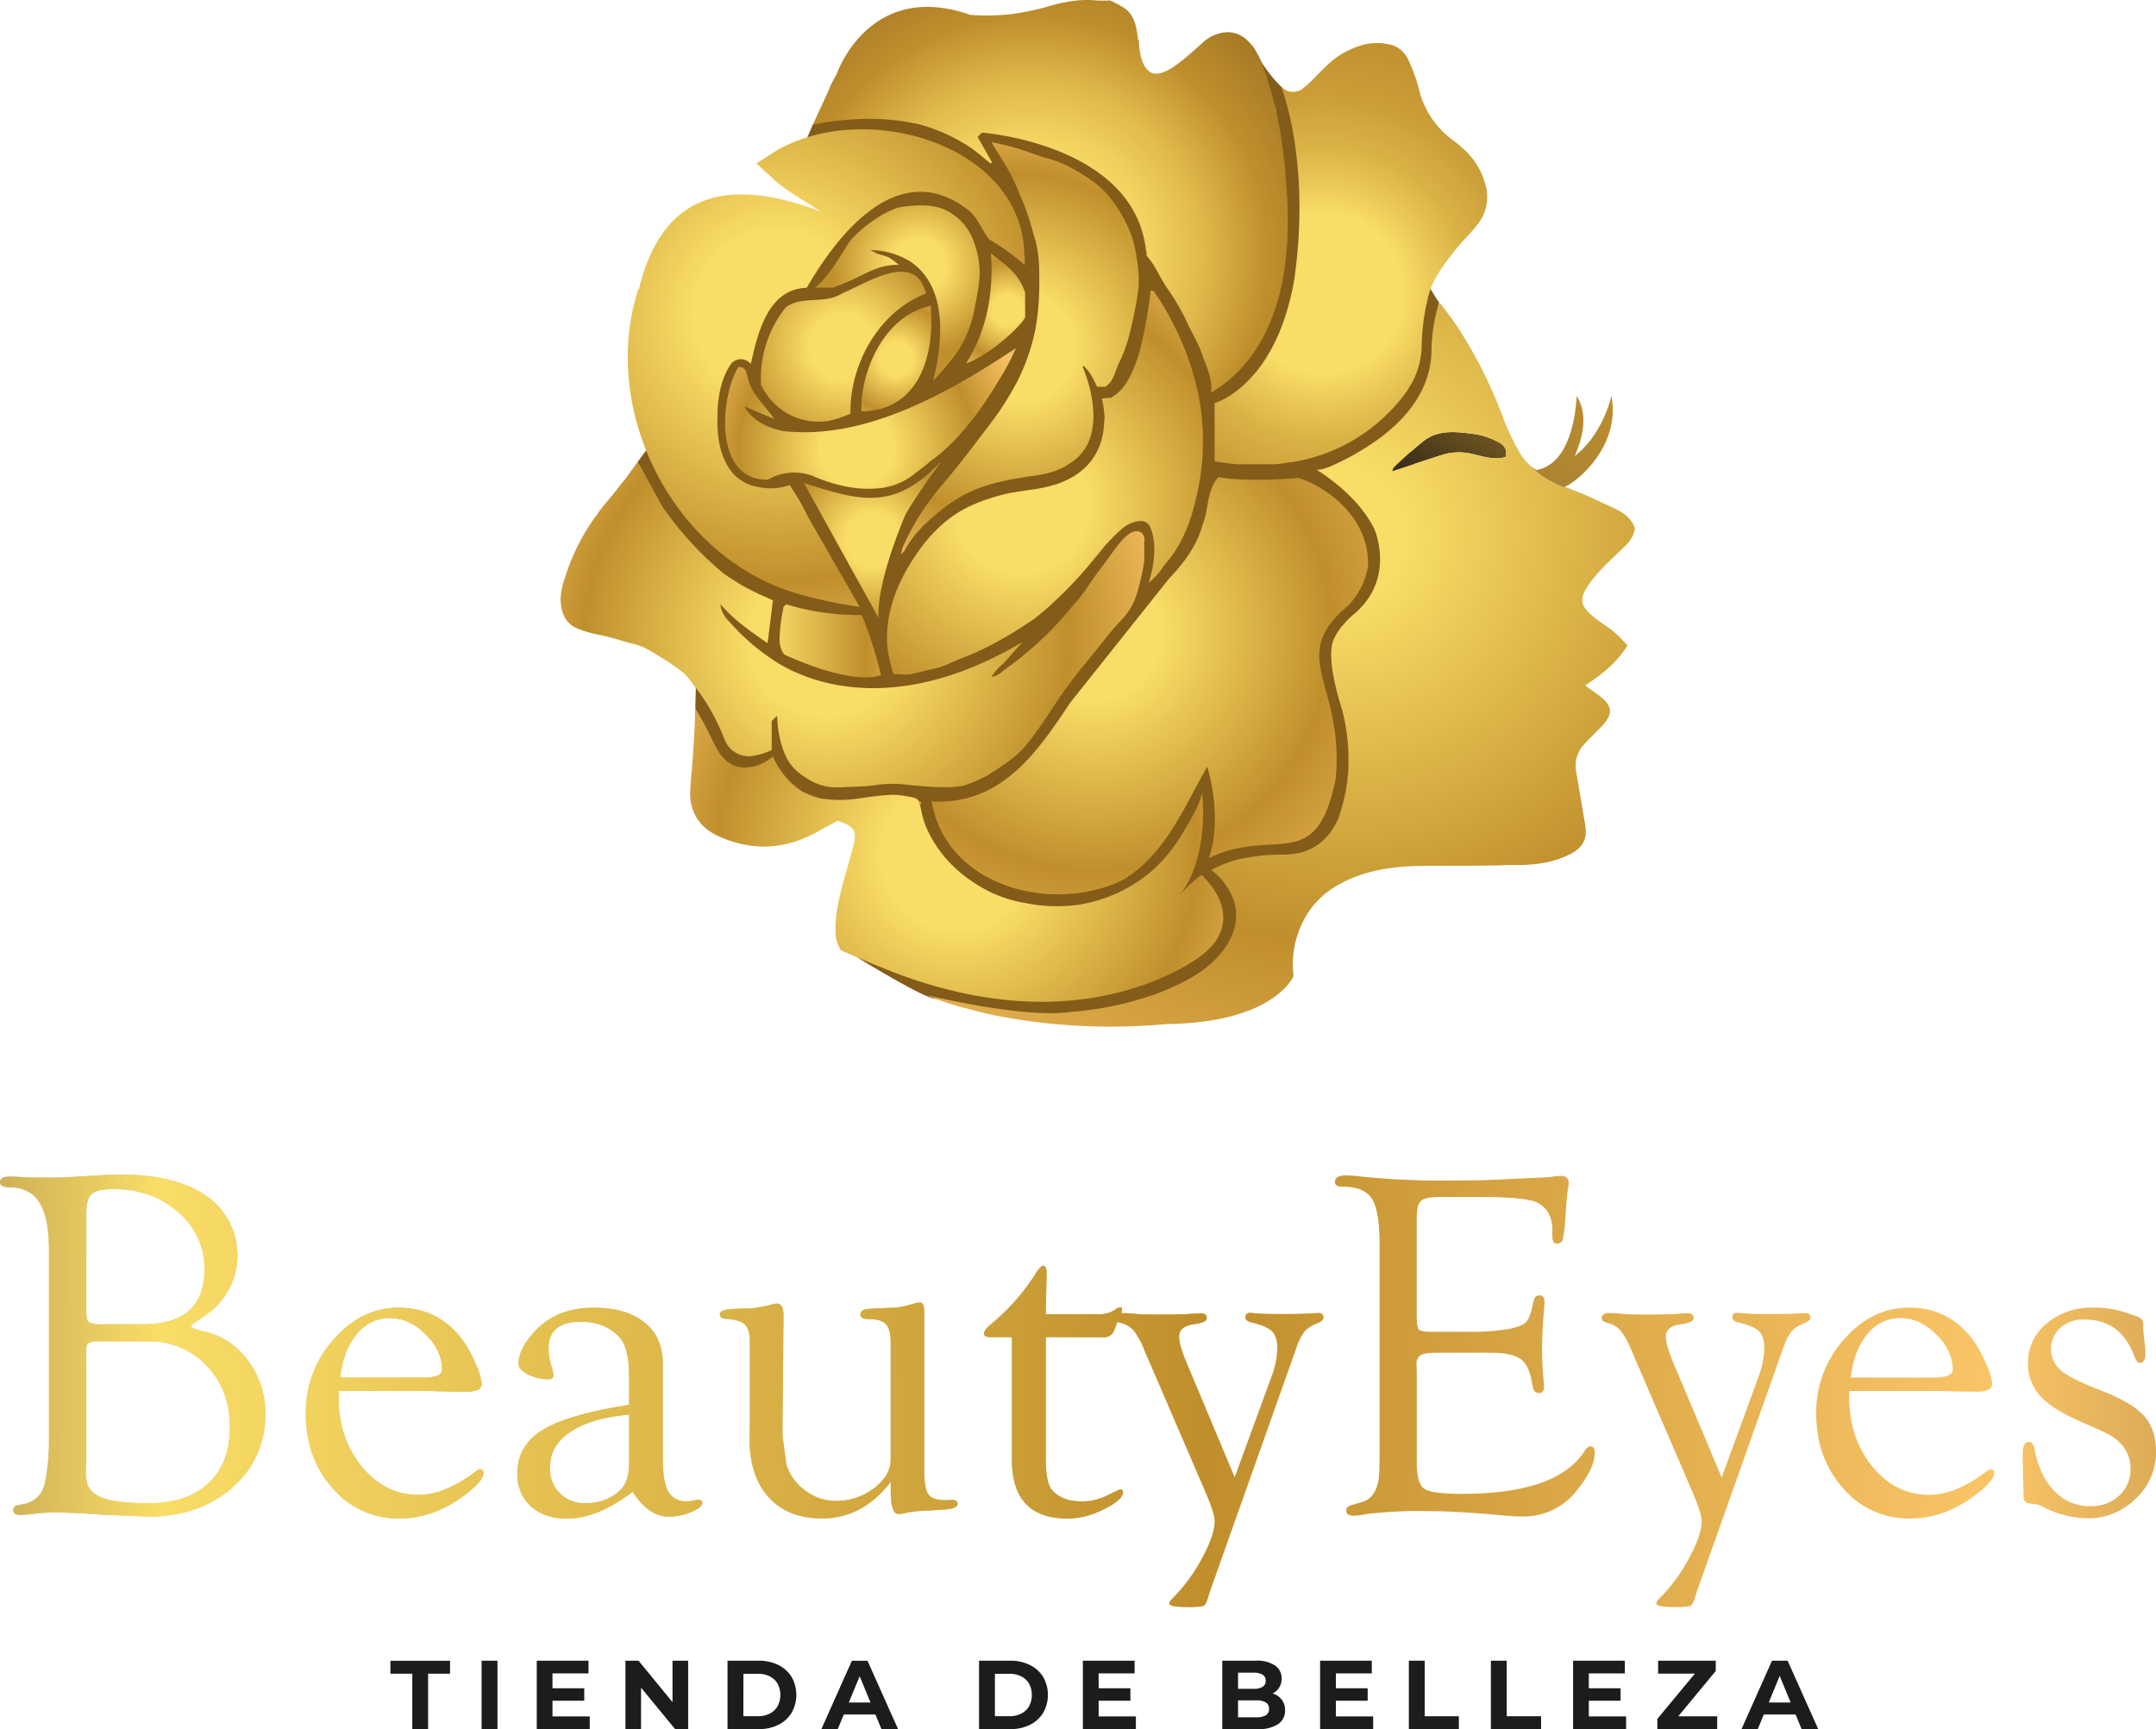
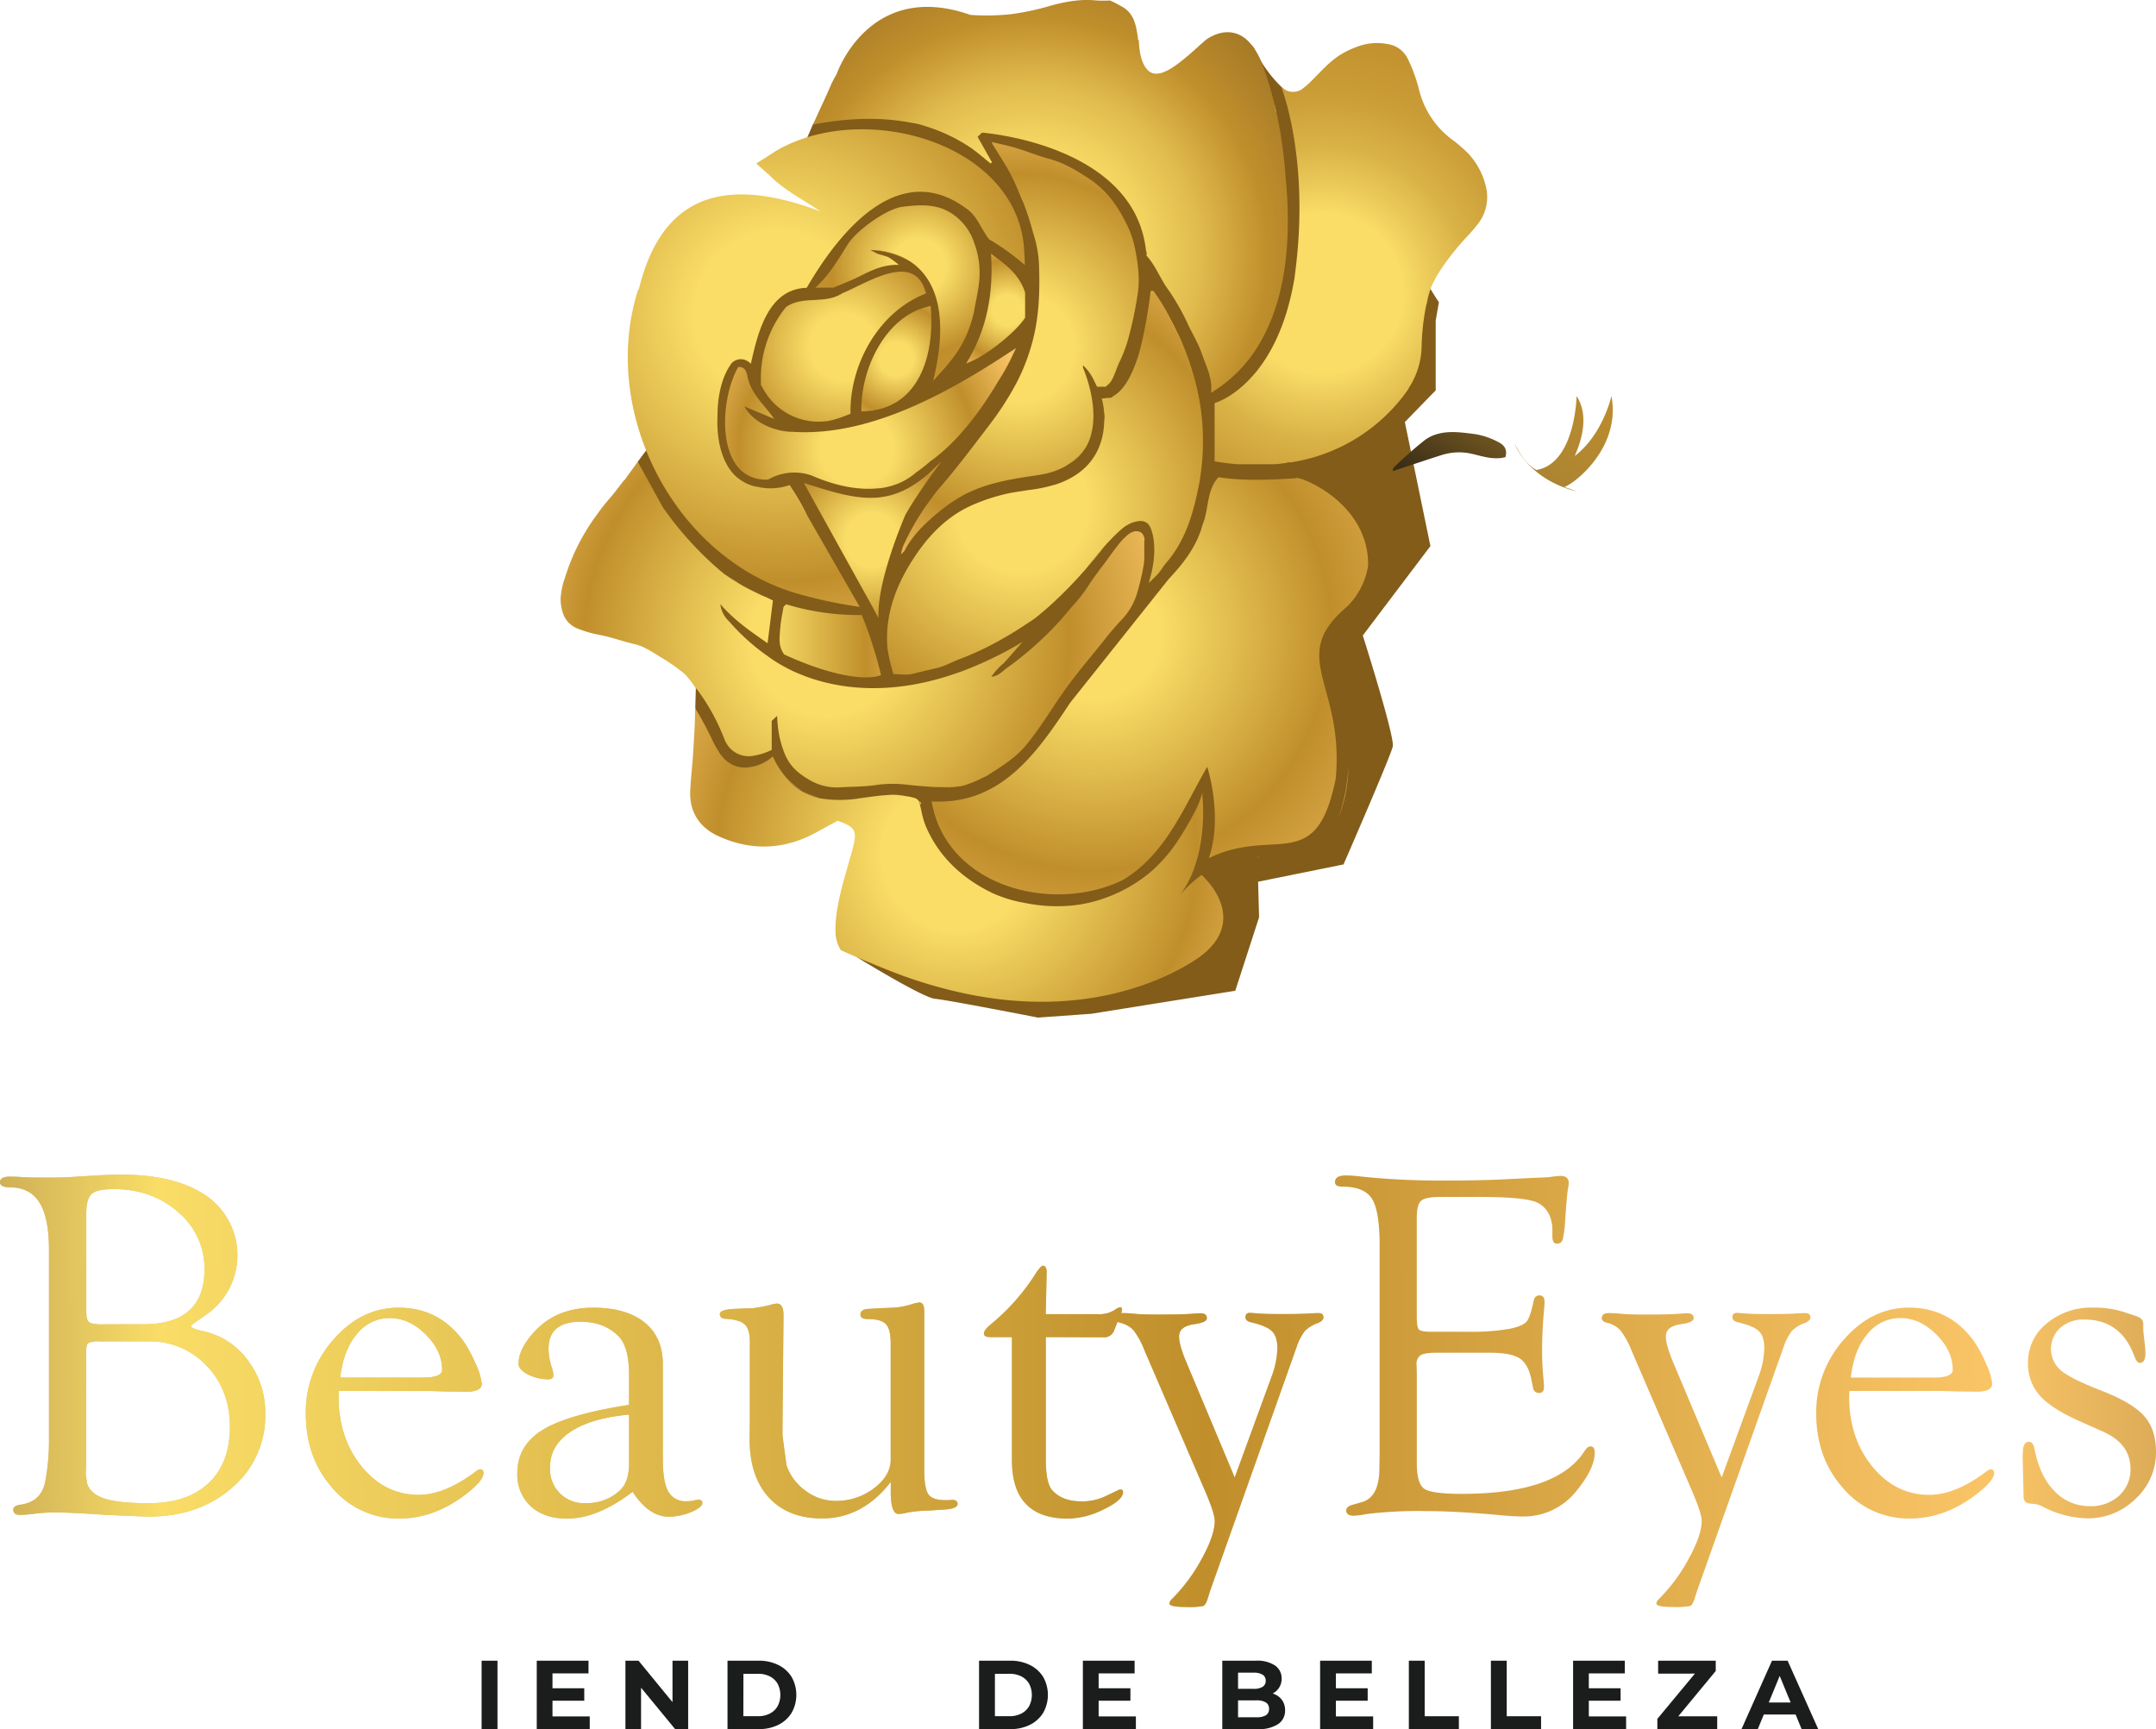
<svg xmlns="http://www.w3.org/2000/svg" xmlns:xlink="http://www.w3.org/1999/xlink" viewBox="0 0 605.92 485.98">
  <defs>
    <style>.cls-1{fill:#1b1c1c;}.cls-2{fill:#835c19;}.cls-3{fill:#dac47b;}.cls-4{fill:url(#linear-gradient);}.cls-5{fill:#fac567;}.cls-6{fill:url(#Degradado_sin_nombre_24);}.cls-7{fill:url(#Degradado_sin_nombre_24-2);}.cls-8{fill:url(#Degradado_sin_nombre_43);}.cls-9{fill:url(#Degradado_sin_nombre_49);}.cls-10{fill:url(#linear-gradient-11);}.cls-11{fill:url(#Degradado_sin_nombre_24-3);}.cls-12{fill:url(#Degradado_sin_nombre_24-4);}.cls-13{fill:url(#Degradado_sin_nombre_13);}.cls-14{fill:url(#Degradado_sin_nombre_24-5);}.cls-15{fill:url(#Degradado_sin_nombre_29);}.cls-16{fill:url(#Degradado_sin_nombre_24-6);}.cls-17{fill:url(#Degradado_sin_nombre_20);}.cls-18{fill:url(#Degradado_sin_nombre_22);}.cls-19{fill:url(#linear-gradient-12);}.cls-20{fill:url(#Degradado_sin_nombre_11);}.cls-21{fill:url(#Degradado_sin_nombre_6);}.cls-22{fill:url(#Degradado_sin_nombre_24-7);}.cls-23{fill:url(#linear-gradient-13);}.cls-24{fill:url(#Degradado_sin_nombre_24-8);}.cls-25{fill:url(#Degradado_sin_nombre_35);}</style>
    <linearGradient id="linear-gradient" x1="-88.56" y1="393.71" x2="801.39" y2="386.4" gradientUnits="userSpaceOnUse">
      <stop offset="0" stop-color="#7a5635" />
      <stop offset="0.15" stop-color="#f9dd67" />
      <stop offset="0.48" stop-color="#c08f2c" />
      <stop offset="0.73" stop-color="#fac567" />
      <stop offset="1" stop-color="#5e3e16" />
    </linearGradient>
    <radialGradient id="Degradado_sin_nombre_24" cx="218.57" cy="88.38" r="156.3" gradientUnits="userSpaceOnUse">
      <stop offset="0.15" stop-color="#f9dd67" />
      <stop offset="0.48" stop-color="#c08f2c" />
      <stop offset="0.73" stop-color="#fac567" />
      <stop offset="1" stop-color="#5e3e16" />
    </radialGradient>
    <radialGradient id="Degradado_sin_nombre_24-2" cx="237" cy="97.5" r="62.8" xlink:href="#Degradado_sin_nombre_24" />
    <radialGradient id="Degradado_sin_nombre_43" cx="258.23" cy="74.73" r="51.03" gradientUnits="userSpaceOnUse">
      <stop offset="0.15" stop-color="#f9dd67" />
      <stop offset="0.48" stop-color="#c08f2c" />
      <stop offset="0.6" stop-color="#c2912e" />
      <stop offset="0.65" stop-color="#c99735" />
      <stop offset="0.68" stop-color="#d4a240" />
      <stop offset="0.7" stop-color="#e5b151" />
      <stop offset="0.73" stop-color="#fac567" />
      <stop offset="1" stop-color="#5e3e16" />
    </radialGradient>
    <radialGradient id="Degradado_sin_nombre_49" cx="245.14" cy="151.73" r="50.63" gradientUnits="userSpaceOnUse">
      <stop offset="0.15" stop-color="#f9dd67" />
      <stop offset="0.48" stop-color="#c08f2c" />
      <stop offset="0.73" stop-color="#fac567" />
    </radialGradient>
    <linearGradient id="linear-gradient-11" x1="203.69" y1="180.11" x2="286.05" y2="180.11" xlink:href="#linear-gradient" />
    <radialGradient id="Degradado_sin_nombre_24-3" cx="251.92" cy="100.84" r="31.96" xlink:href="#Degradado_sin_nombre_24" />
    <radialGradient id="Degradado_sin_nombre_24-4" cx="283.17" cy="87.2" r="29.2" xlink:href="#Degradado_sin_nombre_24" />
    <radialGradient id="Degradado_sin_nombre_13" cx="307.32" cy="177.84" r="126.06" gradientUnits="userSpaceOnUse">
      <stop offset="0.15" stop-color="#f9dd67" />
      <stop offset="0.53" stop-color="#c08f2c" />
      <stop offset="0.96" stop-color="#fac567" />
      <stop offset="1" stop-color="#5e3e16" />
    </radialGradient>
    <radialGradient id="Degradado_sin_nombre_24-5" cx="268.9" cy="240.26" r="140.46" xlink:href="#Degradado_sin_nombre_24" />
    <radialGradient id="Degradado_sin_nombre_29" cx="287.16" cy="142.16" r="125.03" gradientUnits="userSpaceOnUse">
      <stop offset="0.15" stop-color="#f9dd67" />
      <stop offset="0.48" stop-color="#c08f2c" />
      <stop offset="0.73" stop-color="#fac567" />
      <stop offset="0.73" stop-color="#f3bf63" />
      <stop offset="0.76" stop-color="#cc9d4f" />
      <stop offset="0.79" stop-color="#aa7f3d" />
      <stop offset="0.82" stop-color="#8e682f" />
      <stop offset="0.85" stop-color="#795524" />
      <stop offset="0.89" stop-color="#6a481c" />
      <stop offset="0.93" stop-color="#614017" />
      <stop offset="1" stop-color="#5e3e16" />
    </radialGradient>
    <radialGradient id="Degradado_sin_nombre_24-6" cx="286.61" cy="97.87" r="101.96" xlink:href="#Degradado_sin_nombre_24" />
    <radialGradient id="Degradado_sin_nombre_20" cx="371.71" cy="82.42" r="173.36" gradientUnits="userSpaceOnUse">
      <stop offset="0.13" stop-color="#f9dd67" />
      <stop offset="0.17" stop-color="#edcc5b" />
      <stop offset="0.24" stop-color="#d9b246" />
      <stop offset="0.32" stop-color="#cb9e38" />
      <stop offset="0.4" stop-color="#c3932f" />
      <stop offset="0.48" stop-color="#c08f2c" />
      <stop offset="0.73" stop-color="#fac567" />
      <stop offset="1" stop-color="#5e3e16" />
    </radialGradient>
    <radialGradient id="Degradado_sin_nombre_22" cx="289.45" cy="71.72" r="138.98" gradientUnits="userSpaceOnUse">
      <stop offset="0.18" stop-color="#f9dd67" />
      <stop offset="0.24" stop-color="#f2d360" />
      <stop offset="0.35" stop-color="#dfb94c" />
      <stop offset="0.48" stop-color="#c08f2c" />
      <stop offset="1" stop-color="#5e3e16" />
    </radialGradient>
    <linearGradient id="linear-gradient-12" x1="326.73" y1="275.55" x2="326.88" y2="275.55" xlink:href="#linear-gradient" />
    <linearGradient id="Degradado_sin_nombre_11" x1="401.99" y1="138.78" x2="430.61" y2="91.98" gradientUnits="userSpaceOnUse">
      <stop offset="0.04" stop-color="#3a2e18" />
      <stop offset="1" stop-color="#c08f2c" />
    </linearGradient>
    <linearGradient id="Degradado_sin_nombre_6" x1="429.36" y1="139.6" x2="452.28" y2="102.11" gradientUnits="userSpaceOnUse">
      <stop offset="0.15" stop-color="#ac8432" />
      <stop offset="1" stop-color="#c08f2c" />
    </linearGradient>
    <radialGradient id="Degradado_sin_nombre_24-7" cx="232.35" cy="179.82" r="141.83" xlink:href="#Degradado_sin_nombre_24" />
    <linearGradient id="linear-gradient-13" x1="265.98" y1="221.24" x2="268.65" y2="221.24" xlink:href="#linear-gradient" />
    <radialGradient id="Degradado_sin_nombre_24-8" cx="240.78" cy="126.21" r="69.29" xlink:href="#Degradado_sin_nombre_24" />
    <radialGradient id="Degradado_sin_nombre_35" cx="375.67" cy="150.35" r="315.76" gradientUnits="userSpaceOnUse">
      <stop offset="0.06" stop-color="#f9dd67" />
      <stop offset="0.36" stop-color="#c08f2c" />
      <stop offset="0.67" stop-color="#fac567" />
    </radialGradient>
  </defs>
  <g id="Capa_2" data-name="Capa 2">
    <g id="Capa_1-2" data-name="Capa 1">
-       <path class="cls-1" d="M115.87,486v-15.6h-6.15v-3.63h16.76v3.63h-6.16V486Z" />
      <path class="cls-1" d="M135.35,486V466.75h4.46V486Z" />
      <path class="cls-1" d="M155.27,482.41h10.47V486H150.85V466.75h14.54v3.57H155.27Zm-.33-7.91h9.26V478h-9.26Z" />
      <path class="cls-1" d="M175.77,486V466.75h3.68L190.8,480.6H189V466.75h4.4V486h-3.65l-11.38-13.84h1.79V486Z" />
      <path class="cls-1" d="M204.46,486V466.75h8.73a12.2,12.2,0,0,1,5.53,1.2,9.08,9.08,0,0,1,3.73,3.33,10.23,10.23,0,0,1,0,10.16,9.12,9.12,0,0,1-3.73,3.35,12.2,12.2,0,0,1-5.53,1.19Zm4.45-3.65H213a7.11,7.11,0,0,0,3.33-.73,5.24,5.24,0,0,0,2.2-2.07,6.83,6.83,0,0,0,0-6.34,5.34,5.34,0,0,0-2.2-2.06,7.24,7.24,0,0,0-3.33-.72h-4.07Z" />
-       <path class="cls-1" d="M230.83,486l8.58-19.23h4.39L252.4,486h-4.67l-7-17h1.76l-7.06,17Zm4.29-4.12,1.18-3.38h9.89l1.21,3.38Z" />
      <path class="cls-1" d="M275.15,486V466.75h8.74a12.2,12.2,0,0,1,5.53,1.2,9.14,9.14,0,0,1,3.73,3.33,10.23,10.23,0,0,1,0,10.16,9.18,9.18,0,0,1-3.73,3.35,12.2,12.2,0,0,1-5.53,1.19Zm4.46-3.65h4.06a7.15,7.15,0,0,0,3.34-.73,5.3,5.3,0,0,0,2.2-2.07,6.83,6.83,0,0,0,0-6.34,5.4,5.4,0,0,0-2.2-2.06,7.28,7.28,0,0,0-3.34-.72h-4.06Z" />
      <path class="cls-1" d="M308.76,482.41h10.47V486h-14.9V466.75h14.54v3.57H308.76Zm-.33-7.91h9.26V478h-9.26Z" />
      <path class="cls-1" d="M343.51,486V466.75h9.4a9.08,9.08,0,0,1,5.46,1.37,4.35,4.35,0,0,1,1.82,3.63,4.55,4.55,0,0,1-.74,2.62,4.76,4.76,0,0,1-2,1.72,6.82,6.82,0,0,1-3,.61l.52-1.13a8.33,8.33,0,0,1,3.22.59,4.88,4.88,0,0,1,2.18,1.75,4.94,4.94,0,0,1,.79,2.83,4.5,4.5,0,0,1-2,3.86,9.9,9.9,0,0,1-5.74,1.38Zm4.43-3.35h5.19a5,5,0,0,0,2.63-.56,2,2,0,0,0,.89-1.8,2,2,0,0,0-.89-1.8,4.83,4.83,0,0,0-2.63-.59h-5.52v-3.24h4.75a4.54,4.54,0,0,0,2.49-.57,1.89,1.89,0,0,0,.86-1.71,1.87,1.87,0,0,0-.86-1.69,4.54,4.54,0,0,0-2.49-.57h-4.42Z" />
      <path class="cls-1" d="M375.44,482.41h10.47V486H371V466.75h14.53v3.57H375.44Zm-.33-7.91h9.26V478h-9.26Z" />
      <path class="cls-1" d="M395.94,486V466.75h4.45v15.61H410V486Z" />
      <path class="cls-1" d="M419,486V466.75h4.45v15.61h9.65V486Z" />
      <path class="cls-1" d="M446.52,482.41H457V486H442.1V466.75h14.54v3.57H446.52Zm-.33-7.91h9.26V478h-9.26Z" />
      <path class="cls-1" d="M465.78,486V483.1l11.9-14.34.55,1.62H466v-3.63h16.19v2.89L470.32,484l-.55-1.62H482.6V486Z" />
      <path class="cls-1" d="M489.42,486,498,466.75h4.39L511,486h-4.67l-7-17H501L494,486Zm4.28-4.12,1.18-3.38h9.89l1.21,3.38Z" />
      <path class="cls-2" d="M384.49,25.29,365.91,29.5l-5.8-5.09a37.24,37.24,0,0,1-7.65-10.79C349.81,7.51,321.8,27.8,321.8,27.8L301.33,13.62s-25.28-1.39-26-1.15S259,10.75,257,10.75s-18.31,7.54-18.31,7.54L234,30.54,228.44,35s-1.17,2.77-1.51,3.49S238.2,55.2,238.2,55.2s-5.4,9.11-9.76,10.3-18.8,1.92-19.6,2.16-14.45,16-14.45,16S192,111.78,192,111.86s3.59,10.93,3.59,10.93l-14,3.81-2.33,3.13-.77,6.09v31.93L194,184.56l1.56,8.8-.16,5.6,4.48,20.13,10.25,4.38,15.66,2.3s7.84,2.51,9.52,3,20.58,5.51,20.58,5.51l7.66,27.53-5.68,10.84L240.78,269s18.52,11.42,22,11.72S291.7,286,291.7,286l15-1.07,40.46-6.47,6.69-20.65-.27-10,24-4.86s13.24-30.37,13.84-33.14S383,178.61,383,178.61l19-25.13-7.18-34.86,8.67-8.91V90.08l.9-5.14a69.34,69.34,0,0,1-3.67-6.06c-1.14-2.33.42-29.49.42-29.49Z" />
      <path class="cls-3" d="M13.77,404.34v-53q0-9.06-2.67-13.34t-8.29-4.29c-1.87,0-2.81-.49-2.81-1.47s.91-1.54,2.74-1.54c.36,0,1.53,0,3.49.13,1.37.1,3.27.14,5.69.14,3.38,0,6,0,7.81-.14l7.67-.48q3.63-.19,6.85-.2,15.14,0,23.8,6a20.3,20.3,0,0,1-.38,33.54l-2.94,2.05c-.69.42-1,.76-1,1,0,.46,1.23.94,3.56,1.44a20.92,20.92,0,0,1,12.4,8.21,24.27,24.27,0,0,1,4.86,14.92,26.45,26.45,0,0,1-9.28,20.77q-9.29,8.18-23.6,8.18l-5.27-.21-6.37-.27-5.55-.35c-3.65-.22-6.55-.34-8.7-.34a45,45,0,0,0-5.48.28,44.41,44.41,0,0,1-4.65.41q-1.92,0-1.92-1.47c0-.76.68-1.23,2.05-1.41q5.82-.83,6.92-6.45A61.52,61.52,0,0,0,13.77,404.34ZM28,377a6.59,6.59,0,0,0-3.12.45c-.44.29-.65,1-.65,2.15v31.6l-.14,3.14.41,2.67q1,2.94,5,4.21t12.38,1.26q10.77,0,16.74-5.64t6-15.77q0-10.39-6.55-17.23A21.89,21.89,0,0,0,41.54,377Zm.9-4.8H40.24q17.23,0,17.23-15.48a20.57,20.57,0,0,0-7.35-16q-7.34-6.51-18.12-6.51c-3.15,0-5.24.44-6.24,1.34s-1.51,2.75-1.51,5.58v27.47c0,1.59.26,2.6.79,3S26.86,372.24,28.92,372.24Z" />
      <path class="cls-3" d="M95.21,390.94l-.07,1.51q0,11.71,6.48,19.69t16,8q7.47,0,16.26-6.71a2.38,2.38,0,0,1,1-.48c.64,0,1,.32,1,1.09q0,2.06-4.8,5.8-8.9,6.94-18.83,6.95a24.11,24.11,0,0,1-18.74-8.49q-7.56-8.47-7.57-21a30.67,30.67,0,0,1,7.81-20.83q7.81-8.94,18.29-8.93,11.45,0,18.29,9.52a35.59,35.59,0,0,1,3.36,6.3,17.26,17.26,0,0,1,1.71,5.55q0,2.26-4.46,2.26l-5.08-.07-4.66-.14Zm.41-3.76h23.22q5.41,0,5.41-2.19,0-5.36-4.62-9.94t-10-4.59a11.69,11.69,0,0,0-9.35,4.49Q96.51,379.44,95.62,387.18Z" />
      <path class="cls-3" d="M176.79,394.85V386.4q0-7.83-2.95-10.82-4-4.09-10.68-4.09-9,0-9,7.61a17.8,17.8,0,0,0,.89,5.16,9.45,9.45,0,0,1,.48,2.17c0,.82-.41,1.23-1.36,1.23a12.4,12.4,0,0,1-5.82-1.37c-1.75-.92-2.62-1.92-2.62-3q0-4.23,4.59-9.14,6.16-6.61,16.37-6.61,9.32,0,14.45,4.14t5.14,11.66v26.82q0,6.36,1.54,9.06a5.48,5.48,0,0,0,5.17,2.71,9,9,0,0,0,1.65-.12,8.86,8.86,0,0,1,1.64-.3c.78,0,1.14.28,1.1,1s-1.13,1.66-3.23,2.5a16.48,16.48,0,0,1-6.19,1.27q-5.62,0-10.17-7-9.9,7.54-18.39,7.54-6.42,0-10.22-3.46a12,12,0,0,1-3.79-9.28q0-7.87,7.17-12.23T176.79,394.85Zm0,2.74q-10.62.95-16.41,4.8t-5.78,9.85a9.5,9.5,0,0,0,10.21,10.21,13.32,13.32,0,0,0,9.6-3.74q2.39-2.38,2.38-7.56Z" />
      <path class="cls-3" d="M250.35,416.49q-7.93,10.27-19.31,10.28-9.6,0-15-5.93t-5.38-16.54l.07-4.52V377.11q0-3.5-1.43-4.87c-1-.91-2.75-1.43-5.35-1.57-1.14-.09-1.69-.56-1.64-1.4s1.45-1.28,4.23-1.41l5.18-.2a37.55,37.55,0,0,0,5.12-1,5.63,5.63,0,0,1,1.5-.28c1.23,0,1.85,1.08,1.85,3.22v1l-.28,30.62v2.19l1.1,8.29a14.47,14.47,0,0,0,5.35,7.26,14.08,14.08,0,0,0,8.52,2.88,17.42,17.42,0,0,0,10.74-3.55q4.71-3.56,4.7-8.1V377.52q0-3.9-1.33-5.34t-5-1.44c-1.46,0-2.19-.43-2.19-1.27,0-1,.82-1.56,2.47-1.61l2.26-.14,4.79-.2a22.17,22.17,0,0,0,5.34-1.1,10.33,10.33,0,0,1,1.65-.34c1-.05,1.44.78,1.44,2.46V413c0,3.51.37,5.83,1.13,6.94s2.29,1.68,4.62,1.68h1.1l.95-.07c1,0,1.53.35,1.58,1.06.05,1-1.28,1.54-4,1.68l-4.32.28a36,36,0,0,0-5.75.54,11,11,0,0,1-2.54.41c-1.46,0-2.19-2.13-2.19-6.41Z" />
      <path class="cls-3" d="M293.92,375.81v34.45q0,6.72,1.91,8.7c1.88,2,4.55,3,8,3a15.09,15.09,0,0,0,7-1.51l3.57-1.71.41-.14c.54,0,.82.25.82.75,0,1.49-1.81,3.11-5.41,4.85a23.25,23.25,0,0,1-10.07,2.62q-15.75,0-15.76-16.42V375.81h-6.09c-1.19,0-1.78-.35-1.78-1s.59-1.47,1.78-2.47a60,60,0,0,0,12.26-13.61c1.23-2,2.1-3,2.6-3s1,.59,1,1.78l-.27,11.85h14.59a8.38,8.38,0,0,0,4.66-1.1,4.19,4.19,0,0,1,1.5-.82c.5-.09.73.16.69.76a6.62,6.62,0,0,1-.62,1.73l-1.57,3.93a2.94,2.94,0,0,1-3,2Z" />
      <path class="cls-3" d="M347,415.26,357.33,387a24.12,24.12,0,0,0,1.66-8.08q0-3.28-1.51-4.76c-1-1-2.94-1.82-5.82-2.5-1.1-.23-1.64-.73-1.64-1.48s.45-1.24,1.36-1.19l2.73.2q1.5.13,6.15.14,5.12,0,7.17-.14c1.55-.09,2.57-.13,3.07-.13,1,0,1.43.39,1.43,1.19,0,.61-.47,1.12-1.43,1.55a9.59,9.59,0,0,0-3.81,2.32,16.06,16.06,0,0,0-2.36,4.66l-24.25,68.36-.68,2.19c-.37,1.19-.8,1.88-1.3,2.06a22.59,22.59,0,0,1-4.8.27c-3.1,0-4.66-.33-4.66-1a2.13,2.13,0,0,1,.83-1.34,49,49,0,0,0,8.32-11.3q3.6-6.58,3.6-10.55,0-2.06-2.61-8.16l-17.19-39.91a22.08,22.08,0,0,0-3-5.49,7.24,7.24,0,0,0-3.73-2.12c-1-.27-1.51-.7-1.51-1.27q0-1.47,2-1.47c1,0,2.17.06,3.62.2q1.65.21,6.9.21,6.42,0,9-.21c1.14-.09,2-.14,2.46-.14,1.23,0,1.84.41,1.84,1.34s-1.23,1.39-3.69,1.75q-4.11.61-4.11,3.43,0,2.46,2.2,7.61Z" />
      <path class="cls-4" d="M13.77,404.34v-53q0-9.06-2.67-13.34t-8.29-4.29c-1.87,0-2.81-.49-2.81-1.47s.91-1.54,2.74-1.54c.36,0,1.53,0,3.49.13,1.37.1,3.27.14,5.69.14,3.38,0,6,0,7.81-.14l7.67-.48q3.63-.19,6.85-.2,15.14,0,23.8,6a20.3,20.3,0,0,1-.38,33.54l-2.94,2.05c-.69.42-1,.76-1,1,0,.46,1.23.94,3.56,1.44a20.92,20.92,0,0,1,12.4,8.21,24.27,24.27,0,0,1,4.86,14.92,26.45,26.45,0,0,1-9.28,20.77q-9.29,8.18-23.6,8.18l-5.27-.21-6.37-.27-5.55-.35c-3.65-.22-6.55-.34-8.7-.34a45,45,0,0,0-5.48.28,44.41,44.41,0,0,1-4.65.41q-1.92,0-1.92-1.47c0-.76.68-1.23,2.05-1.41q5.82-.83,6.92-6.45A61.52,61.52,0,0,0,13.77,404.34ZM28,377a6.59,6.59,0,0,0-3.12.45c-.44.29-.65,1-.65,2.15v31.6l-.14,3.14.41,2.67q1,2.94,5,4.21t12.38,1.26q10.77,0,16.74-5.64t6-15.77q0-10.39-6.55-17.23A21.89,21.89,0,0,0,41.54,377Zm.9-4.8H40.24q17.23,0,17.23-15.48a20.57,20.57,0,0,0-7.35-16q-7.34-6.51-18.12-6.51c-3.15,0-5.24.44-6.24,1.34s-1.51,2.75-1.51,5.58v27.47c0,1.59.26,2.6.79,3S26.86,372.24,28.92,372.24Z" />
      <path class="cls-4" d="M95.21,390.94l-.07,1.51q0,11.71,6.48,19.69t16,8q7.47,0,16.26-6.71a2.38,2.38,0,0,1,1-.48c.64,0,1,.32,1,1.09q0,2.06-4.8,5.8-8.9,6.94-18.83,6.95a24.11,24.11,0,0,1-18.74-8.49q-7.56-8.47-7.57-21a30.67,30.67,0,0,1,7.81-20.83q7.81-8.94,18.29-8.93,11.45,0,18.29,9.52a35.59,35.59,0,0,1,3.36,6.3,17.26,17.26,0,0,1,1.71,5.55q0,2.26-4.46,2.26l-5.08-.07-4.66-.14Zm.41-3.76h23.22q5.41,0,5.41-2.19,0-5.36-4.62-9.94t-10-4.59a11.69,11.69,0,0,0-9.35,4.49Q96.51,379.44,95.62,387.18Z" />
      <path class="cls-4" d="M176.79,394.85V386.4q0-7.83-2.95-10.82-4-4.09-10.68-4.09-9,0-9,7.61a17.8,17.8,0,0,0,.89,5.16,9.45,9.45,0,0,1,.48,2.17c0,.82-.41,1.23-1.36,1.23a12.4,12.4,0,0,1-5.82-1.37c-1.75-.92-2.62-1.92-2.62-3q0-4.23,4.59-9.14,6.16-6.61,16.37-6.61,9.32,0,14.45,4.14t5.14,11.66v26.82q0,6.36,1.54,9.06a5.48,5.48,0,0,0,5.17,2.71,9,9,0,0,0,1.65-.12,8.86,8.86,0,0,1,1.64-.3c.78,0,1.14.28,1.1,1s-1.13,1.66-3.23,2.5a16.48,16.48,0,0,1-6.19,1.27q-5.62,0-10.17-7-9.9,7.54-18.39,7.54-6.42,0-10.22-3.46a12,12,0,0,1-3.79-9.28q0-7.87,7.17-12.23T176.79,394.85Zm0,2.74q-10.62.95-16.41,4.8t-5.78,9.85a9.5,9.5,0,0,0,10.21,10.21,13.32,13.32,0,0,0,9.6-3.74q2.39-2.38,2.38-7.56Z" />
      <path class="cls-4" d="M250.35,416.49q-7.93,10.27-19.31,10.28-9.6,0-15-5.93t-5.38-16.54l.07-4.52V377.11q0-3.5-1.43-4.87c-1-.91-2.75-1.43-5.35-1.57-1.14-.09-1.69-.56-1.64-1.4s1.45-1.28,4.23-1.41l5.18-.2a37.55,37.55,0,0,0,5.12-1,5.63,5.63,0,0,1,1.5-.28c1.23,0,1.85,1.08,1.85,3.22v1l-.28,30.62v2.19l1.1,8.29a14.47,14.47,0,0,0,5.35,7.26,14.08,14.08,0,0,0,8.52,2.88,17.42,17.42,0,0,0,10.74-3.55q4.71-3.56,4.7-8.1V377.52q0-3.9-1.33-5.34t-5-1.44c-1.46,0-2.19-.43-2.19-1.27,0-1,.82-1.56,2.47-1.61l2.26-.14,4.79-.2a22.17,22.17,0,0,0,5.34-1.1,10.33,10.33,0,0,1,1.65-.34c1-.05,1.44.78,1.44,2.46V413c0,3.51.37,5.83,1.13,6.94s2.29,1.68,4.62,1.68h1.1l.95-.07c1,0,1.53.35,1.58,1.06.05,1-1.28,1.54-4,1.68l-4.32.28a36,36,0,0,0-5.75.54,11,11,0,0,1-2.54.41c-1.46,0-2.19-2.13-2.19-6.41Z" />
      <path class="cls-4" d="M293.92,375.81v34.45q0,6.72,1.91,8.7c1.88,2,4.55,3,8,3a15.09,15.09,0,0,0,7-1.51l3.57-1.71.41-.14c.54,0,.82.25.82.75,0,1.49-1.81,3.11-5.41,4.85a23.25,23.25,0,0,1-10.07,2.62q-15.75,0-15.76-16.42V375.81h-6.09c-1.19,0-1.78-.35-1.78-1s.59-1.47,1.78-2.47a60,60,0,0,0,12.26-13.61c1.23-2,2.1-3,2.6-3s1,.59,1,1.78l-.27,11.85h14.59a8.38,8.38,0,0,0,4.66-1.1,4.19,4.19,0,0,1,1.5-.82c.5-.09.73.16.69.76a6.62,6.62,0,0,1-.62,1.73l-1.57,3.93a2.94,2.94,0,0,1-3,2Z" />
      <path class="cls-4" d="M347,415.26,357.33,387a24.12,24.12,0,0,0,1.66-8.08q0-3.28-1.51-4.76c-1-1-2.94-1.82-5.82-2.5-1.1-.23-1.64-.73-1.64-1.48s.45-1.24,1.36-1.19l2.73.2q1.5.13,6.15.14,5.12,0,7.17-.14c1.55-.09,2.57-.13,3.07-.13,1,0,1.43.39,1.43,1.19,0,.61-.47,1.12-1.43,1.55a9.59,9.59,0,0,0-3.81,2.32,16.06,16.06,0,0,0-2.36,4.66l-24.25,68.36-.68,2.19c-.37,1.19-.8,1.88-1.3,2.06a22.59,22.59,0,0,1-4.8.27c-3.1,0-4.66-.33-4.66-1a2.13,2.13,0,0,1,.83-1.34,49,49,0,0,0,8.32-11.3q3.6-6.58,3.6-10.55,0-2.06-2.61-8.16l-17.19-39.91a22.08,22.08,0,0,0-3-5.49,7.24,7.24,0,0,0-3.73-2.12c-1-.27-1.51-.7-1.51-1.27q0-1.47,2-1.47c1,0,2.17.06,3.62.2q1.65.21,6.9.21,6.42,0,9-.21c1.14-.09,2-.14,2.46-.14,1.23,0,1.84.41,1.84,1.34s-1.23,1.39-3.69,1.75q-4.11.61-4.11,3.43,0,2.46,2.2,7.61Z" />
      <path class="cls-4" d="M398.17,342.2v27.63c0,2.11.19,3.38.58,3.82s1.56.65,3.53.65h10.55a61.66,61.66,0,0,0,11.37-.82c2.46-.5,4.06-1.17,4.79-2s1.39-2.74,2-5.75c.23-1.14.81-1.69,1.75-1.65s1.33.67,1.33,1.85c0,.32,0,.82-.07,1.5q-.62,6.63-.61,12.1a81,81,0,0,0,.41,8.26c.09.91.13,1.57.13,2,0,1.14-.44,1.71-1.33,1.71a1.63,1.63,0,0,1-1.75-1.5l-.41-1.92q-.82-4.59-3.28-6.24t-8.34-1.64h-15.1c-2.24,0-3.73.23-4.48.69a3,3,0,0,0-1.13,2.74l.07,2.27v25.25c0,3.88.69,6.31,2.08,7.27s4.92,1.44,10.57,1.44q26.88,0,34.54-12.12c.52-.78,1-1.19,1.55-1.24.84,0,1.26.55,1.26,1.78q0,4.44-5,10.58A18.85,18.85,0,0,1,428,426.22q-2,0-5.34-.27-13.08-1.24-21.64-1.24a119.56,119.56,0,0,0-16.92.82,23.9,23.9,0,0,1-3.56.48c-1.47,0-2.2-.49-2.2-1.47,0-.76.6-1.3,1.78-1.61l2.61-.75q4.94-1.38,4.93-9.61l.07-4.45v-58q0-9.81-2.16-13.21c-1.44-2.26-4.24-3.4-8.39-3.4-1.32,0-2-.42-2-1.27,0-1.25,1-1.88,3.09-1.88a40.88,40.88,0,0,1,4.59.35,216.24,216.24,0,0,0,23.56,1.09q8.36,0,14.79-.27l9.73-.48c2.69-.09,4.34-.18,4.93-.28a21.2,21.2,0,0,1,2.74-.27c1.51,0,2.26.66,2.26,2a8.27,8.27,0,0,1-.2,1.57q-.21,1-.55,5.46l-.28,4a27.88,27.88,0,0,1-.69,4.95,1.57,1.57,0,0,1-1.54,1.05c-.89.05-1.33-.64-1.33-2.05v-1.78a10.78,10.78,0,0,0-.82-4.18,7.19,7.19,0,0,0-5.26-4.11q-4-1-14.57-1H404.87q-4.25,0-5.47,1.07T398.17,342.2Z" />
      <path class="cls-4" d="M483.86,415.26,494.19,387a24.33,24.33,0,0,0,1.65-8.08q0-3.28-1.5-4.76c-1-1-2.95-1.82-5.83-2.5-1.09-.23-1.64-.73-1.64-1.48s.46-1.24,1.37-1.19l2.73.2q1.5.13,6.14.14,5.13,0,7.17-.14c1.55-.09,2.57-.13,3.08-.13.95,0,1.43.39,1.43,1.19,0,.61-.48,1.12-1.44,1.55a9.54,9.54,0,0,0-3.8,2.32,16.06,16.06,0,0,0-2.36,4.66l-24.25,68.36-.69,2.19c-.36,1.19-.8,1.88-1.3,2.06a22.46,22.46,0,0,1-4.79.27c-3.11,0-4.66-.33-4.66-1a2.1,2.1,0,0,1,.82-1.34,48.72,48.72,0,0,0,8.32-11.3q3.6-6.58,3.6-10.55,0-2.06-2.6-8.16l-17.19-39.91a22.41,22.41,0,0,0-3.05-5.49,7.28,7.28,0,0,0-3.74-2.12c-1-.27-1.5-.7-1.5-1.27q0-1.47,2-1.47c.95,0,2.16.06,3.62.2q1.64.21,6.9.21c4.28,0,7.28-.07,9-.21,1.13-.09,1.95-.14,2.46-.14,1.22,0,1.84.41,1.84,1.34s-1.23,1.39-3.7,1.75q-4.11.61-4.11,3.43c0,1.64.74,4.18,2.2,7.61Z" />
      <path class="cls-4" d="M519.75,390.94l-.07,1.51q0,11.71,6.49,19.69t16,8q7.47,0,16.26-6.71a2.38,2.38,0,0,1,1-.48c.64,0,1,.32,1,1.09q0,2.06-4.8,5.8-8.9,6.94-18.83,6.95A24.11,24.11,0,0,1,518,418.28q-7.56-8.47-7.57-21a30.67,30.67,0,0,1,7.81-20.83q7.82-8.94,18.29-8.93,11.44,0,18.29,9.52a35.59,35.59,0,0,1,3.36,6.3,17.26,17.26,0,0,1,1.71,5.55q0,2.26-4.46,2.26l-5.08-.07-4.67-.14Zm.41-3.76h23.22q5.42,0,5.41-2.19,0-5.36-4.62-9.94t-10-4.59a11.69,11.69,0,0,0-9.35,4.49Q521,379.44,520.16,387.18Z" />
      <path class="cls-4" d="M588.18,367.52a27.21,27.21,0,0,1,9.31,1.42l3,1c1.23.45,1.85,1.15,1.85,2.09v1.1a13.62,13.62,0,0,0,.13,1.91l.28,2.67a19.68,19.68,0,0,1,.2,2.61c0,1.78-.51,2.69-1.54,2.74-.56,0-1.07-.55-1.54-1.78q-3.76-10.41-14.11-10.42a9.8,9.8,0,0,0-6.75,2.34,8,8,0,0,0,.21,12q2.84,2.34,11.47,5.7T602.6,398q3.31,3.72,3.32,10a17.69,17.69,0,0,1-5.72,13.23,19,19,0,0,1-13.67,5.51,28.59,28.59,0,0,1-12.33-3.22,7.05,7.05,0,0,0-2-.75l-1.78-.21a1.71,1.71,0,0,1-1.72-1.71l-.06-2.93-.21-8.73.14-2.05c.19-1.23.7-1.86,1.54-1.91s1.4.64,1.68,2.06q1.44,7.53,5.58,11.78a13.41,13.41,0,0,0,10,4.24,11.55,11.55,0,0,0,8.19-2.95,9.87,9.87,0,0,0,3.19-7.56q0-7-7.74-10.44l-6-2.68q-8.22-3.56-11.65-7.34a13.35,13.35,0,0,1-3.42-9.27A14,14,0,0,1,575.16,372,19.34,19.34,0,0,1,588.18,367.52Z" />
      <path class="cls-5" d="M358.64,31.33h0a1.93,1.93,0,0,1,0,.24,9.64,9.64,0,0,1-.43-2.08C358.34,30.09,358.5,30.7,358.64,31.33Z" />
      <path class="cls-5" d="M358.8,32.05l-.06-.13,0,0S358.79,32,358.8,32.05Z" />
      <path class="cls-5" d="M403.54,77.4a1,1,0,0,0-.12.28.61.61,0,0,0-.07-.1.74.74,0,0,0,.16-.2S403.54,77.4,403.54,77.4Z" />
      <path class="cls-5" d="M358.8,32.05l-.06-.13,0,0S358.79,32,358.8,32.05Z" />
      <path class="cls-5" d="M215,167.75a62.4,62.4,0,0,1-5.89-2.83c-.73-.41-1.39-.78-2-1.14l-1.37-.87c-.27-.18-.52-.37-.75-.53.94.62,1.89,1.19,2.88,1.76h0c2,1.14,4.15,2.17,6.25,3.2A9,9,0,0,1,215,167.75Z" />
      <path class="cls-5" d="M225.54,189.84a37.66,37.66,0,0,1-9.72-5.28A53.61,53.61,0,0,0,225.54,189.84Z" />
      <path class="cls-6" d="M288,74.5a64.36,64.36,0,0,0-10-7.23c-2.2-2.69-3.36-6.71-6.51-8.72-19.17-14.15-35.94,7.1-44.77,22.34-10.84.3-13.74,12.55-15.7,21.36a3.76,3.76,0,0,0-2.21-1.25,3.63,3.63,0,0,0-3.41,1.32.22.22,0,0,1,0,.07l0,0c-2.42,3.36-3.75,8.7-3.75,14.22v.14c-.25,5,.51,10.11,2.67,13.89a12,12,0,0,0,8.45,6.19l.16,0a15.78,15.78,0,0,0,9-.52l5.09,8.85,14.58,25.4-.06,0A132.76,132.76,0,0,1,224.65,167c-1.05-.28-2.12-.62-3.2-1a59.36,59.36,0,0,1-15.28-7.83c-23.35-16.43-35.76-48.79-26.84-76.74l.23-.19c6.93-28.57,26.65-31,51-21.83-5.3-3.63-10.36-6-14.61-10.46l-.07,0-3.35-3,3.19-2,.21-.16,2-1.28.14-.09c25-14.65,68.89-1.94,69.8,28.73A30.89,30.89,0,0,1,288,74.5Z" />
      <path class="cls-5" d="M227,145.22l-5.09-8.85A65.42,65.42,0,0,1,227,145.22Z" />
      <path class="cls-7" d="M260.25,82.49c-13.15,5-21.52,19.81-21.22,33.8,0,0,0,0,0,0a1.45,1.45,0,0,1-.25.09,2.92,2.92,0,0,1-.44.19c-.3.11-.57.23-.84.34a.16.16,0,0,1-.09,0s0,0,0,0a3.12,3.12,0,0,1-.39.15h0a18.18,18.18,0,0,1-2,.69l-1.07.3c-.52.13-1.07.25-1.57.34a1.77,1.77,0,0,0-.3,0,17.66,17.66,0,0,1-16.68-7.62.44.44,0,0,0-.12-.18,19,19,0,0,1-1.41-2.44.9.9,0,0,0,0-.23,31.86,31.86,0,0,1,7-21.59c4.75-3.4,10.91-.66,15.86-3.92C243.64,79.62,257.17,70.28,260.25,82.49Z" />
      <path class="cls-8" d="M275.31,77.06c-.07,3.61-1,7.19-1.62,10.77a36.77,36.77,0,0,1-2.33,6.94,32,32,0,0,1-4.38,6.87c-1.44,1.91-3.15,3.6-4.72,5.38.11-.45.23-.91.32-1.34,4.47-19.58-.89-28.35-6.9-32.27a.77.77,0,0,1-.25-.14,20.47,20.47,0,0,0-10.81-3c.75.38,1.46.84,2.23,1.14a28.61,28.61,0,0,1,2.81.86,23.31,23.31,0,0,1,2.94,2.17c-5.4-.14-9,2.37-12.91,4.11-1.67.75-3.36,1.41-5.46,2.3h-5.06c4-3.69,6.46-8,9.08-12.18,2.42-3.88,10.93-10,15.34-10.55,4-.5,8.28-.86,12.18.92a15.5,15.5,0,0,1,8,9.17A24,24,0,0,1,275.31,77.06Z" />
      <path class="cls-5" d="M255.43,73.27a23.42,23.42,0,0,0-10.81-3A20.47,20.47,0,0,1,255.43,73.27Z" />
      <path class="cls-9" d="M264.47,129.73c-3.47,4.84-7,9.74-10,14.9a.1.1,0,0,1,0,.05s0,.06-.07.13c-.85,2-8.06,19.08-7.49,28.92l-2-3.7-8-14.42-11-19.88C241.88,140.86,251.26,143.63,264.47,129.73Z" />
      <path class="cls-10" d="M247.63,189.72c-3.9,1.6-13.49.53-27.23-5.77-1.71-2.35-1.3-4.59-1.18-6.73a45.32,45.32,0,0,1,.75-5.32c.07-.41.14-.82.21-1.26a2.87,2.87,0,0,1,.8-.79,69.73,69.73,0,0,0,19.39,3H241c.39,0,.78,0,1.19,0a118,118,0,0,1,5.39,16.81Z" />
      <path class="cls-11" d="M261.56,86c1.24,13.87-3.29,29.48-19.47,29.62C241.76,103.89,248.89,88.42,261.56,86Z" />
      <path class="cls-12" d="M271.52,102.15c5.88-9.44,7.72-19.76,7-30.86,4,3,7.83,5.58,9.58,10.92v7.08C285.49,93.38,276.66,100.47,271.52,102.15Z" />
      <path class="cls-5" d="M258.72,225.55v.71a.92.92,0,0,0-.05-.28l-.2-.7Z" />
      <path class="cls-5" d="M338.13,223.34a.08.08,0,0,0,0-.07v-.16A1,1,0,0,0,338.13,223.34Z" />
      <path class="cls-5" d="M353.81,240.86a.83.83,0,0,0-.27,0s0,0,0,0Z" />
      <path class="cls-13" d="M384.48,159v.07a20.66,20.66,0,0,1-5.84,11.36c-.55.46-1.07.92-1.55,1.37l0,0c-14.44,13.45.74,21.32-1.71,47.08C370,245.49,359,232.78,341,240.59a2.44,2.44,0,0,0-.28.14c-.34.16-.68.29-1,.47,3.92-11.27-.07-24.53-.44-25.65a.15.15,0,0,1,0-.06c-.25.43-.5.86-.73,1.32-.87,1.53-1.71,3.06-2.53,4.61-5.32,9.93-10.55,20.1-20.63,26-19.81,9.49-49.43,1.78-53.58-22.18,19.21,1.07,29.32-13.13,38.93-27.71l0,0,27.18-34.12.25-.32.12-.14s.09-.11.11-.16l.09-.09c4.15-4.42,7.87-9.15,9.52-15.36,1.75-4.08,1-9.44,4.4-13.21,7,1.07,14.38.75,21.54.3l.37-.12a9,9,0,0,1,2.49.69,28.19,28.19,0,0,1,4.08,2.05C377,140.61,384.73,147.94,384.48,159Z" />
      <path class="cls-5" d="M338.13,223.34a.08.08,0,0,0,0-.07v-.16A1,1,0,0,0,338.13,223.34Z" />
      <path class="cls-5" d="M209.15,164.92c-.73-.41-1.39-.78-2-1.14l-1.37-.87c-.27-.18-.52-.37-.75-.53a2.23,2.23,0,0,1-.3-.2c0-.05-.11-.07-.16-.12l-.48-.36,3.82,2.44h0Z" />
      <path class="cls-5" d="M225.63,222.47a11.33,11.33,0,0,1-4.08-3.38A18.15,18.15,0,0,0,225.63,222.47Z" />
      <path class="cls-5" d="M254.36,223.7c-.89-.14-1.85-.23-2.76-.3A19.11,19.11,0,0,1,254.36,223.7Z" />
      <path class="cls-5" d="M204.68,209.71a6.69,6.69,0,0,1-1.12-2A13.54,13.54,0,0,0,204.68,209.71Z" />
      <path class="cls-14" d="M343.09,261.72c-1,2.76-3.29,5.61-7.54,8.31a65.35,65.35,0,0,1-7.64,4.15c-.59.27-1.19.55-1.78.8a75.23,75.23,0,0,1-7.17,2.65c-14.19,4.51-32.47,5.86-53.87.15A131.4,131.4,0,0,1,250.46,273c-5.71-2.26-10.36-4.22-14.13-5.94a9.89,9.89,0,0,1-1.53-5.38,35.62,35.62,0,0,1,.67-7.12c.13-.78.29-1.53.45-2.28,1-4.52,2.4-8.93,3.61-13.38.07-.25.11-.52.2-.77,1.21-4.63.6-5.75-4.33-7.44-1.49.82-3.24,1.73-5,2.71-9.25,5.41-18.88,6-28.51,1.6-5-2.26-8.07-6.48-7.92-12.32.12-3.56.58-7.12.8-10.68.26-4.11.55-8.22.57-12.3a5.31,5.31,0,0,1,0-.69,89.64,89.64,0,0,1,4.72,8.7,31.39,31.39,0,0,0,2.42,4.31.5.5,0,0,0,.11.14v0a8.59,8.59,0,0,0,.8.94,5.65,5.65,0,0,0,.82.77,2.54,2.54,0,0,0,.46.35,7.87,7.87,0,0,0,4.31,1.5h.14a7.07,7.07,0,0,0,1.89-.16,2.34,2.34,0,0,0,.67-.11c.16,0,.29-.07.43-.12a12.6,12.6,0,0,0,5.09-2.73,23.74,23.74,0,0,0,4.27,6.52,11.33,11.33,0,0,0,4.08,3.38,14.47,14.47,0,0,0,4.77,1.85,34.39,34.39,0,0,0,11.36,0c2.63-.34,5.16-.75,7.6-.89a18,18,0,0,1,2.19-.07h0c.91.07,1.87.16,2.76.3a.74.74,0,0,1,.25.05c.71.11,1.39.23,1.94.36a10.11,10.11,0,0,1,1,.32,2.55,2.55,0,0,1,.89.85l.2.7a.92.92,0,0,1,.05.28c.14.55.25,1.07.37,1.57a25.69,25.69,0,0,0,1.16,4.16c3.22,7.73,9,13.87,17.25,18.23.37.18.71.36,1.07.55a36.33,36.33,0,0,0,9.52,3l1.07.2h0a43.61,43.61,0,0,0,11.32.62,23.55,23.55,0,0,0,2.65-.3l.11,0a40,40,0,0,0,9.41-2.63,41,41,0,0,0,8.23-4.54c1-.71,1.9-1.39,2.61-2l.5-.44c1.12-1,1.76-1.69,1.91-1.84a0,0,0,0,0,0,0,40.91,40.91,0,0,0,5.34-6.64c.52-.82,1.07-1.66,1.6-2.53,0,0,.91-1.49,2-3.4.16-.32.34-.64.52-1s.3-.57.46-.87a23.41,23.41,0,0,0,2.24-5.66c0,.07,0,.21,0,.37v.16a.08.08,0,0,1,0,.07v.06s0,.12,0,.21c.27,2.4,1,12.85-3,22.25a27.88,27.88,0,0,1-3.31,5.75,33.38,33.38,0,0,1,5.62-5.34,5.41,5.41,0,0,1,.52-.36h0c.28.27.73.73,1.28,1.36C341.56,250,345.37,255.65,343.09,261.72Z" />
      <path class="cls-5" d="M266,221.28a8.14,8.14,0,0,1-1.21,0,5.62,5.62,0,0,1,.82,0A2.55,2.55,0,0,0,266,221.28Z" />
      <path class="cls-15" d="M338.07,125v.58a66.1,66.1,0,0,1-.74,8.39s0,.05,0,.05c-.07.55-.16,1.07-.25,1.6s-.23,1.09-.34,1.66c-1.53,7.6-3.79,14.95-9.06,21-.73.85-1.28,1.87-2,2.72a1.12,1.12,0,0,1-.13.16s0,0,0,0c-.63.73-1.41,1.42-2.6,2.62,0-.2,0-.41.07-.59,2.4-8,1.1-12.87.43-14.58v0a2.13,2.13,0,0,0-.18-.41c-.07-.16-.11-.23-.11-.23-.85-1.6-2.42-1.71-3.84-1.39a5.17,5.17,0,0,0-2.41.93l-.21.12a1.22,1.22,0,0,0-.21.11,15.47,15.47,0,0,0-1.75,1.39c-1.49,1.35-2.88,2.79-4.22,4.27l0,0c-1.73,1.92-3.35,3.91-4.93,6l0,0a115.57,115.57,0,0,1-8.49,8.94c-.07.05-.14.07-.21.12l-.36.43c-1.85,1.74-3.77,3.4-5.75,4.95-1,.71-2.06,1.37-3.08,2.06-1.78,1.16-3.56,2.28-5.41,3.31a81.9,81.9,0,0,1-12.51,6c-2.16.82-4.22,2-6.45,2.54s-4.57,1.05-6.85,1.64c-1.6.41-3.4.09-5.39.09a51.41,51.41,0,0,1-1.66-7.12c-.91-9.95,2.74-18.74,8.14-26.65,4.09-6,9.34-11.12,16.25-14a54,54,0,0,1,9.82-3.1c1.73-.35,3.53-.55,5.29-.87a40.61,40.61,0,0,0,7.37-1.48l.11,0,.21-.07c11.43-3.74,13.65-12.25,13.71-18.12a4.12,4.12,0,0,0,0-1.78,21.83,21.83,0,0,0-.69-4.29,6.27,6.27,0,0,0,2-.18l.73-.07c.23-.16.43-.34.64-.5,2.69-1.55,4.75-5.2,6.27-9.42.19-.51.37-1.05.55-1.6.3-.91.53-1.85.78-2.79a136.46,136.46,0,0,0,2.67-14.81,1.52,1.52,0,0,0,0-.29c.05-.35.07-.55.07-.55.34,0,.75-.16.82,0l0,0,.07.09.18.25a.5.5,0,0,0,.1.11,1.6,1.6,0,0,1,.11.19c.25.38.55.77.82,1.18.78,1.17,1.83,2.85,3,5,.85,1.85,1.83,3.65,2.77,5.45a80.21,80.21,0,0,1,5.36,15.86c.2,1,.41,2,.59,3a6.92,6.92,0,0,0,.12.73A65.81,65.81,0,0,1,338.07,125Z" />
      <path class="cls-5" d="M311.48,111.86a6.27,6.27,0,0,1-2,.18C310.13,112,310.77,111.93,311.48,111.86Z" />
      <path class="cls-5" d="M325.33,83.63c-.27-.41-.57-.8-.82-1.18C324.74,82.74,325,83.13,325.33,83.63Z" />
      <path class="cls-5" d="M325.33,83.63c-.27-.41-.57-.8-.82-1.18C324.74,82.74,325,83.13,325.33,83.63Z" />
      <path class="cls-5" d="M331.11,94.06c-.94-1.8-1.92-3.6-2.77-5.45C329.21,90.18,330.15,92,331.11,94.06Z" />
      <path class="cls-5" d="M304.22,127.08a13.12,13.12,0,0,1-3.53,3.17A21.68,21.68,0,0,0,304.22,127.08Z" />
      <path class="cls-5" d="M307.12,119.57a17.56,17.56,0,0,1-.68,3.22C306.66,121.72,307,120.65,307.12,119.57Z" />
      <path class="cls-16" d="M319.7,82.83A107.6,107.6,0,0,1,317,95.54a39.6,39.6,0,0,1-2.37,6.17c-.85,1.73-1.3,3.69-2.33,5.36a4.38,4.38,0,0,1-1,1.12c-.2.18-.39.34-.55.5h-2.44c-1-2.08-1.89-4.18-3.95-6,0,.23,0,.46,0,.66,0,0,3.44,7.72,2.87,15.29v.12l-.07.48c0,.09,0,.2,0,.29-.16,1.08-.46,2.15-.68,3.22v0a13.5,13.5,0,0,1-2.22,4.27,21.68,21.68,0,0,1-3.53,3.17,1.57,1.57,0,0,1-.19.12,15.09,15.09,0,0,1-2.21,1.3,20.63,20.63,0,0,1-4.13,1.44c-.64.16-1.3.29-2,.41-1.19.2-2.4.36-3.59.54-6.36,1-12.59,2.22-18.34,5.44a47.88,47.88,0,0,0-7.33,5.2c-3.4,2.9-6.64,6.09-8.74,10.18-.11.22-.36.38-1,1a16.39,16.39,0,0,1,.48-2A68.65,68.65,0,0,1,260.36,142c1.14-1.51,2.17-3.1,3.4-4.52,5.09-5.84,9.68-12,14.38-18.16A83.17,83.17,0,0,0,286,107a56.37,56.37,0,0,0,3.86-9.9C292.06,89.59,292.27,82,292,74.3a32.62,32.62,0,0,0-1.64-8.81,75.89,75.89,0,0,0-2.69-8.35c-1.21-2.67-2.2-5.46-3.56-8-1.56-3-3.43-5.73-5.14-8.58a5.53,5.53,0,0,1-.25-.67l1.1.28c1.94.45,3.85.86,5.68,1.41,3.06.91,6,2.15,9.08,3,4.27,1.07,7.9,3.28,11.52,5.66,5.05,3.33,8.31,8,10.8,13.32a25.37,25.37,0,0,1,2,5.91c0,.12.07.23.09.34C319.81,74.05,320.45,78.52,319.7,82.83Z" />
      <path class="cls-5" d="M311.48,111.86a6.27,6.27,0,0,1-2,.18C310.13,112,310.77,111.93,311.48,111.86Z" />
      <path class="cls-5" d="M358.8,32.05l-.06-.13a.79.79,0,0,0-.12-.15c0-.07,0-.12,0-.19h0a9.64,9.64,0,0,1-.43-2.08c.14.59.3,1.2.44,1.83h0c.05.21.1.42.14.63C358.79,32,358.79,32,358.8,32.05Z" />
      <path class="cls-17" d="M417.5,52.07A20.15,20.15,0,0,0,411,41.6a31.47,31.47,0,0,0-2.95-2.4,24.92,24.92,0,0,1-9.33-14.33,45,45,0,0,0-3-8.19A7.47,7.47,0,0,0,390,12.39a15.47,15.47,0,0,0-7.89.5,27.1,27.1,0,0,0-4.25,1.83c-3.69,1.94-6.39,5.15-9.28,8a21.57,21.57,0,0,1-2.17,1.94L366,25a4.58,4.58,0,0,1-4,.6,2.89,2.89,0,0,1-.5-.21,3.14,3.14,0,0,1-.55-.29,4.79,4.79,0,0,1-.71-.55l-.11-.12-.07-.06c.39,1,8.19,21.33,3.81,53.17,0,.09,0,.16,0,.22-2.17,13.31-6.66,21.73-11.09,27.05l-.07.06c-4.72,5.66-9.36,7.72-10.86,8.24l-.3.12-.2.07v16.38l.47.07c2.06.34,4,.57,5.94.73,3.44,0,6.89,0,10.31,0a34.31,34.31,0,0,0,3.45-.39l.59-.16a6.39,6.39,0,0,0,.78,0,49.2,49.2,0,0,0,32-19.3,4.39,4.39,0,0,1,.27-.39,3.25,3.25,0,0,0,.25-.34c.1-.12.14-.21.21-.3l.3-.46a.41.41,0,0,1,0-.09,22,22,0,0,0,3.61-11.52,64.16,64.16,0,0,1,1.25-11.5.11.11,0,0,0,0-.07c.14-.59.26-1.17.42-1.71v-.07a15.2,15.2,0,0,1,1.34-4.22c1.94-4.16,5.48-8.61,7.94-11.46h0s0,0,.06-.07,0,0,.05-.07.27-.32.41-.45c.46-.5.85-.94,1.19-1.28a3.84,3.84,0,0,1,.29-.34l.35-.37.16-.16c.13-.16.2-.23.2-.23.73-.82,1.44-1.66,2.12-2.53A12.32,12.32,0,0,0,417.5,52.07ZM403.42,77.68a.61.61,0,0,0-.07-.1.74.74,0,0,0,.16-.2s0,0,0,0A1,1,0,0,0,403.42,77.68Z" />
      <path class="cls-18" d="M354.72,95.25a39.36,39.36,0,0,1-14.37,15.15c.5-4.13-1.39-7.48-2.58-11-1.12-3.2-3-6.14-4.38-9.27a65.34,65.34,0,0,0-5.64-9.54c-1.92-2.87-3.17-6.18-5.57-8.78a2,2,0,0,0-.11-1.37C318.81,40.41,276,37.28,276,37.28c-.37.32-.82.74-1.26,1.17,1.35,2.39,2.72,4.79,4.06,7.19-.13.09-.27.2-.43.29-1.92-1.53-3.74-3.17-5.75-4.54a48.82,48.82,0,0,0-13-6.07l-.64-.2a14.87,14.87,0,0,0-2.54-.55c-7.28-1.46-16.54-1.8-28,.46.45-.94.75-1.53,1-2.15,1.32-2.88,2.69-5.75,3.94-8.67a29.65,29.65,0,0,1,1.74-3.36s0,0,0,0c.46-1.35,9.79-26.43,37.61-16.66A65.63,65.63,0,0,0,284,4a71,71,0,0,0,10.16-2.08C298.61.61,303.31-.37,308.1.13a35.67,35.67,0,0,0,3.86,0,35.44,35.44,0,0,1,4,2.12c2.9,2,3.35,5.18,3.83,8.28,0,.23.05.48.07.73l.21,0s-.09,6.48,2.9,8.81a3.27,3.27,0,0,0,2,.64c3,0,7-3.38,10.79-6.71l.07-.07c1-.91,2-1.8,3-2.67a.39.39,0,0,0,.09-.07c.66-.5,5.91-4.2,10.84-.52,0,0,0,0,.05,0a15.31,15.31,0,0,1,2.3,2.4c.11.16.25.34.36.52a21,21,0,0,1,2.36,4.68l.06.14a6.33,6.33,0,0,1,.25.73c.16.47.35,1,.55,1.55v0l.07.21c.05.13.11.36.21.66.7,2.1,1.48,4.74,2.23,7.82v.07a11.91,11.91,0,0,0,.44,2.08v.18a1.16,1.16,0,0,1,.11.16.63.63,0,0,0,.07.12v0c.2.93.39,1.92.59,2.92s.41,2.24.62,3.42c0,.09,0,.21,0,.3.05.27.09.55.14.82.11.75.23,1.51.32,2.26s.21,1.55.3,2.35.18,1.6.25,2.42.16,1.64.2,2.49c0,.09,0,.16,0,.25C362.78,64,362.23,81.6,354.72,95.25Z" />
      <path class="cls-5" d="M297,168.45c-.18.19-.39.37-.57.55l.36-.43C296.85,168.52,296.92,168.5,297,168.45Z" />
      <path class="cls-5" d="M310.45,153.48c-.29.39-2.12,2.79-4.93,6C307.1,157.39,308.72,155.4,310.45,153.48Z" />
-       <path class="cls-19" d="M326.73,275.55v0s.07,0,.09,0Z" />
      <path class="cls-20" d="M423.07,128.49c-3.3.83-6.23-.2-9.08-.86a16.08,16.08,0,0,0-8.49.16c-4.59,1.44-9.12,3-14,4.59l-.12-.26a2.08,2.08,0,0,1,.38-.79,113.42,113.42,0,0,1,8.65-7.63c4.29-3.12,9.4-2.3,14.29-1.67a21,21,0,0,1,6.14,2.08C422.46,124.89,423.8,126.1,423.07,128.49Z" />
      <path class="cls-21" d="M440.77,136.32a7.38,7.38,0,0,1-1.11.57c1.15.36,2.29.77,3.42,1.22-13.14-3.34-17-12.34-17.41-13.43,1.46,2.73,2.95,5.46,5.82,7.24a1.14,1.14,0,0,1,.25.18,9.46,9.46,0,0,0,2.56-.8c8.53-4.08,8.78-20,8.78-20,3.24,5,1.9,11.4-.53,16.87,7.92-6,10.33-16.87,10.33-16.87C455.3,124.09,445.31,133.64,440.77,136.32Z" />
      <path class="cls-5" d="M213.81,108.28a.73.73,0,0,1-.11-.25l.09,0A.9.9,0,0,1,213.81,108.28Z" />
      <path class="cls-5" d="M319.28,146.62a9.69,9.69,0,0,0-2.41.93A5.17,5.17,0,0,1,319.28,146.62Z" />
      <path class="cls-22" d="M321.59,152.46c0,.34,0,.71,0,1.14s0,1.21,0,1.94v.16a16,16,0,0,1-.25,3.56,68.53,68.53,0,0,1-1.8,7.55,18.45,18.45,0,0,1-3.79,6.8c-1.55,1.69-3.15,3.4-4.56,5.2-4.29,5.48-8.9,10.66-12.85,16.44-.71,1-1.39,2.05-2.1,3.1-2.49,3.76-4.95,7.53-7.8,11-3,3.67-7.08,6.14-11.05,8.67a13.2,13.2,0,0,1-1.32.62,28.88,28.88,0,0,1-4.41,1.87.84.84,0,0,1-.16.07l-.27.09c-.18,0-.37.11-.57.16s-.66.14-1,.18a.36.36,0,0,1-.14,0,8.11,8.11,0,0,1-.82.12c-.82.07-1.74.11-2.67.11a2.55,2.55,0,0,1-.39,0,5.62,5.62,0,0,0-.82,0h0c-2.21,0-4.49-.18-6.27-.34a.44.44,0,0,0-.16,0c-.34,0-.71-.09-1.05-.12a3.91,3.91,0,0,0-.46,0,7.29,7.29,0,0,0-.77-.09,6.27,6.27,0,0,0-.71-.09h-.14a32.28,32.28,0,0,0-8.78,0c-3.63.57-7.19.48-10.8.71a15.15,15.15,0,0,1-8.85-2.51c-4.72-2.83-6.32-5.82-7.69-11.37a34.91,34.91,0,0,1-.73-6.25l-1.53,1.44v8.15a17.46,17.46,0,0,1-5,1.62,7.25,7.25,0,0,1-7.17-2.63,13.54,13.54,0,0,1-1.12-2h0c0-.14-.11-.25-.16-.39A57.17,57.17,0,0,0,196.06,194c-.28-.37-.57-.71-.87-1.08a24.87,24.87,0,0,0-2.83-3.56,53.93,53.93,0,0,0-6.44-4.51c-2.41-1.46-4.86-3.18-7.5-3.79-3.38-.78-6.62-2-10-2.63a33.61,33.61,0,0,1-6-1.73c-3.69-1.42-4.74-4.75-4.88-8.15a20.31,20.31,0,0,1,1.23-6.16A58.9,58.9,0,0,1,167.49,145c1-1.4,2-2.77,3.14-4.09s2.2-2.62,3.25-4c.52-.66,1-1.35,1.59-2l.05,0,3.72-5.13,7,12.73.07.12c.8,1.16,1.64,2.23,2.44,3.33a94.85,94.85,0,0,0,13.44,14.24c.58.5,1.17,1,1.78,1.44l.07,0,.09.07.48.36c0,.05.12.07.16.12a2.23,2.23,0,0,0,.3.2c.23.16.48.35.75.53l1.37.87c.57.36,1.23.73,2,1.14a62.4,62.4,0,0,0,5.89,2.83l.07,0,2.08,1c-.05.41-.12.83-.16,1.24-.46,3.72-.89,7.18-1.35,10.79-4.47-3.17-9.08-6.14-13.28-11a7.87,7.87,0,0,0,2.49,4.88,59.37,59.37,0,0,0,10.79,9.72l0,0,.12.09a37.66,37.66,0,0,0,9.72,5.28c.41.18.84.34,1.28.5,9.19,3.31,23.82,5.54,42.92-1.39h.05a103,103,0,0,0,17.61-8.49l-5.4,6.11,0,0,0,0s0,0-.05,0a17,17,0,0,0-3.35,3.72c2-.18,3.1-1.57,4.29-2.41a93.71,93.71,0,0,0,14.79-13.13c1.66-1.78,3.12-3.74,4.79-5.52a46.3,46.3,0,0,0,4-5.48c1.32-1.89,2.69-3.76,4.11-5.59v0s4.08-5.82,5.38-6.89a0,0,0,0,0,0,0,.31.31,0,0,1,.12-.09l.29-.3c.1-.09.19-.18.28-.25,1.85-1.65,3.19-1.3,3.81-1a1.45,1.45,0,0,1,.37.22,3,3,0,0,1,.82,2C321.57,152.09,321.59,152.25,321.59,152.46Z" />
      <path class="cls-23" d="M268.65,221.17a11.29,11.29,0,0,1-2.67.11C266.91,221.28,267.83,221.24,268.65,221.17Z" />
      <path class="cls-5" d="M338.13,223.34a.08.08,0,0,0,0-.07v-.16A1,1,0,0,0,338.13,223.34Z" />
      <path class="cls-5" d="M402.53,79.87a38.29,38.29,0,0,0-1.34,4.22A15.2,15.2,0,0,1,402.53,79.87Z" />
      <path class="cls-5" d="M412.21,66.54c-.37.43-.78.84-1.19,1.28C411.48,67.32,411.87,66.88,412.21,66.54Z" />
      <path class="cls-5" d="M401.19,84.16a6.88,6.88,0,0,1-.42,1.71C400.91,85.28,401,84.7,401.19,84.16Z" />
      <path class="cls-5" d="M403.54,77.4a1,1,0,0,0-.12.28.61.61,0,0,0-.07-.1.74.74,0,0,0,.16-.2S403.54,77.4,403.54,77.4Z" />
      <path class="cls-5" d="M284.85,99.33a58.1,58.1,0,0,1-4,7.35C282.73,103.53,284.07,100.88,284.85,99.33Z" />
      <path class="cls-24" d="M285.58,97.78l-.43.94c-.1.18-.19.38-.3.61-.78,1.55-2.12,4.2-4,7.35-.05.07-.09.14-.16.23-4.18,7.1-10.84,16.73-19,22.59l0-.07a39.19,39.19,0,0,1-4.27,3.38.07.07,0,0,1,0,0,.46.46,0,0,0-.07.07,18.08,18.08,0,0,1-8.1,4,13.8,13.8,0,0,1-2,.34,1.06,1.06,0,0,1-.32,0c-7.28.84-14.65-1.76-18.41-3.4a4,4,0,0,0-.39-.16,14.71,14.71,0,0,0-12.28,1.14c-15,.5-13.74-22.53-8.37-31.63,2.07-.18,2.33,1.57,2.58,2.55,1,5.14,4.79,8,7.5,12l-8.35-3.49c2.38,4.49,8.54,7.14,13.63,7.14C244.85,122.79,267.62,109.78,285.58,97.78Z" />
      <path class="cls-5" d="M211.05,102.25a4.85,4.85,0,0,0-2.21-1.25A3.76,3.76,0,0,1,211.05,102.25Z" />
      <path class="cls-5" d="M353.81,240.86a.83.83,0,0,0-.27,0s0,0,0,0Z" />
      <path class="cls-5" d="M353.81,240.86a.83.83,0,0,0-.27,0s0,0,0,0Z" />
      <path class="cls-5" d="M378.94,215.35a40.16,40.16,0,0,1-2.77,14.38A47.54,47.54,0,0,0,378.94,215.35Z" />
      <path class="cls-5" d="M258.72,225.55v.71a.92.92,0,0,0-.05-.28l-.2-.7Z" />
      <path class="cls-5" d="M203.47,213.07a8.59,8.59,0,0,1-.8-.94C203,212.47,203.2,212.77,203.47,213.07Z" />
      <path class="cls-5" d="M211.09,215.53a7.07,7.07,0,0,1-1.89.16A9.84,9.84,0,0,0,211.09,215.53Z" />
      <path class="cls-5" d="M212.19,215.3c-.14,0-.27.07-.43.12a2.34,2.34,0,0,1-.67.11A10.63,10.63,0,0,0,212.19,215.3Z" />
      <path class="cls-5" d="M258.72,225.55v.71a.92.92,0,0,0-.05-.28l-.2-.7Z" />
      <path class="cls-5" d="M230.4,224.32a14.47,14.47,0,0,1-4.77-1.85A27.42,27.42,0,0,0,230.4,224.32Z" />
      <path class="cls-5" d="M251.55,223.4a18,18,0,0,0-2.19.07A13.63,13.63,0,0,1,251.55,223.4Z" />
      <path class="cls-5" d="M353.81,240.86a.83.83,0,0,0-.27,0s0,0,0,0Z" />
-       <path class="cls-5" d="M341.12,245.27l-.57-.64-.13-.14,0,0s0,0,.05,0l.07.06Z" />
      <path class="cls-5" d="M326.73,275.55l.09,0s-.07,0-.09,0Z" />
      <path class="cls-5" d="M340.55,244.63l-.13-.14,0,0,.07.06.61.76Z" />
      <path class="cls-5" d="M326.73,275.55l.09,0s-.07,0-.09,0Z" />
-       <path class="cls-25" d="M453.8,177.77c-1.41-1.21-3-2.21-4.54-3.33-5.62-4.09-5.91-6.1-1.71-11.57,1-1.25,2.08-2.45,3.18-3.59s2.09-2.06,3.15-3.09c.77-.74,1.55-1.49,2.34-2.23,1.67-1.57,3-3.32,3.24-5.51-1.18-3.46-4.18-4.86-7.11-6.21-3.08-1.39-6.14-2.9-9.28-4.13-13.13-3.34-17-12.34-17.4-13.42,0,0,0-.06,0-.08s0,0,0,0a60.4,60.4,0,0,1-3.08-6.8,130.29,130.29,0,0,0-12.82-25.69c-1.08-1.62-2.22-3.2-3.41-4.77-.61-.8-1.23-1.58-1.87-2.37a46.71,46.71,0,0,0-2.19,13.85c-.27,10.75-7,18.82-15,24.63a72.76,72.76,0,0,1-12.35,7.15l-.48.24-.41.18a19.33,19.33,0,0,1-2,.7,5.88,5.88,0,0,1-2.06.3s11.47,6.72,16.26,16.72l.06.17c.05.09.09.23.16.38,1,2.72,4.55,14.73-6.22,23.51,0,0-.08,0-.1.1-.71.61-1.32,1.2-1.87,1.77,0,0,0,.05,0,.07a17.69,17.69,0,0,0-3.22,4.42c-.16.33-.3.65-.41.94a10.77,10.77,0,0,0-.53,3c-.22,4.51,1.33,10.7,2.58,14.85a5.57,5.57,0,0,1,.2.67c.05.15.09.33.17.57a3.19,3.19,0,0,1,.16.52,55.21,55.21,0,0,1,1.71,11.59c0,1,.06,2,0,3,0,.36,0,.73,0,1.09a39.93,39.93,0,0,1-2.76,14.38s0,.06,0,.11c-2.54,5.84-7.2,10.3-15.45,10.3a55.29,55.29,0,0,0-9.52.75h-.09a31.64,31.64,0,0,0-10.64,3.56l.07.07c.83.63,7.66,6.23,6.76,13.94,0,0,0,11.57-18.4,19.15l0,0-.09.07a.61.61,0,0,1-.16.09c-.69.31-1.74.77-3.1,1.28a91.79,91.79,0,0,1-24.28,5.27,42.68,42.68,0,0,1-7.32.38h-.06c-13-.29-30.48-4.35-33.21-5l-.34-.08.05,0a62,62,0,0,0,7,2.58l1.59.49,7.69,2c1.64.38,3.4.75,5.26,1.09a168.6,168.6,0,0,0,45.69,2h0c29.66-.32,35.54-12.7,35.9-13.49v0c-.09-.7-.15-1.41-.18-2.11a27.72,27.72,0,0,1,.09-3.65,26.8,26.8,0,0,1,3.19-10.41,23.25,23.25,0,0,1,6.9-7.82,27.51,27.51,0,0,1,3.46-2.15c7.28-3.81,15.16-4.79,23.28-4.84,6.59,0,13.19,0,19.81-.12,1.07,0,2.16-.07,3.26-.11s2,0,2.92,0c5.09,0,10.14-.66,14.76-2.94,3.24-1.57,5.05-3.93,4.57-7.5-.07-.74-.2-1.47-.32-2.17,0-.17-.07-.35-.09-.5-.53-3.11-1-6.19-1.58-9.3-.22-1.36-.46-2.73-.68-4.12a8.67,8.67,0,0,1,2.41-7.54c1.15-1.3,2.41-2.48,3.63-3.72,5-4.84,4.69-7.14-1.27-11.08-.68-.48-1.37-1-2.23-1.64,4.9-3.13,9-6.49,11.9-11.21A42.31,42.31,0,0,0,453.8,177.77ZM353.54,240.89s0,0,0,0h.23A1.23,1.23,0,0,0,353.54,240.89Zm69.53-112.4c-3.31.83-6.24-.2-9.09-.86a16.08,16.08,0,0,0-8.49.16c-4.59,1.44-9.11,3-14,4.59l-.27.09c.06-.11.1-.23.15-.34a2.06,2.06,0,0,1,.38-.8,115.22,115.22,0,0,1,8.64-7.63c4.29-3.11,9.41-2.3,14.29-1.66a20.45,20.45,0,0,1,6.14,2.08C422.45,124.9,423.79,126.1,423.07,128.49Z" />
    </g>
  </g>
</svg>